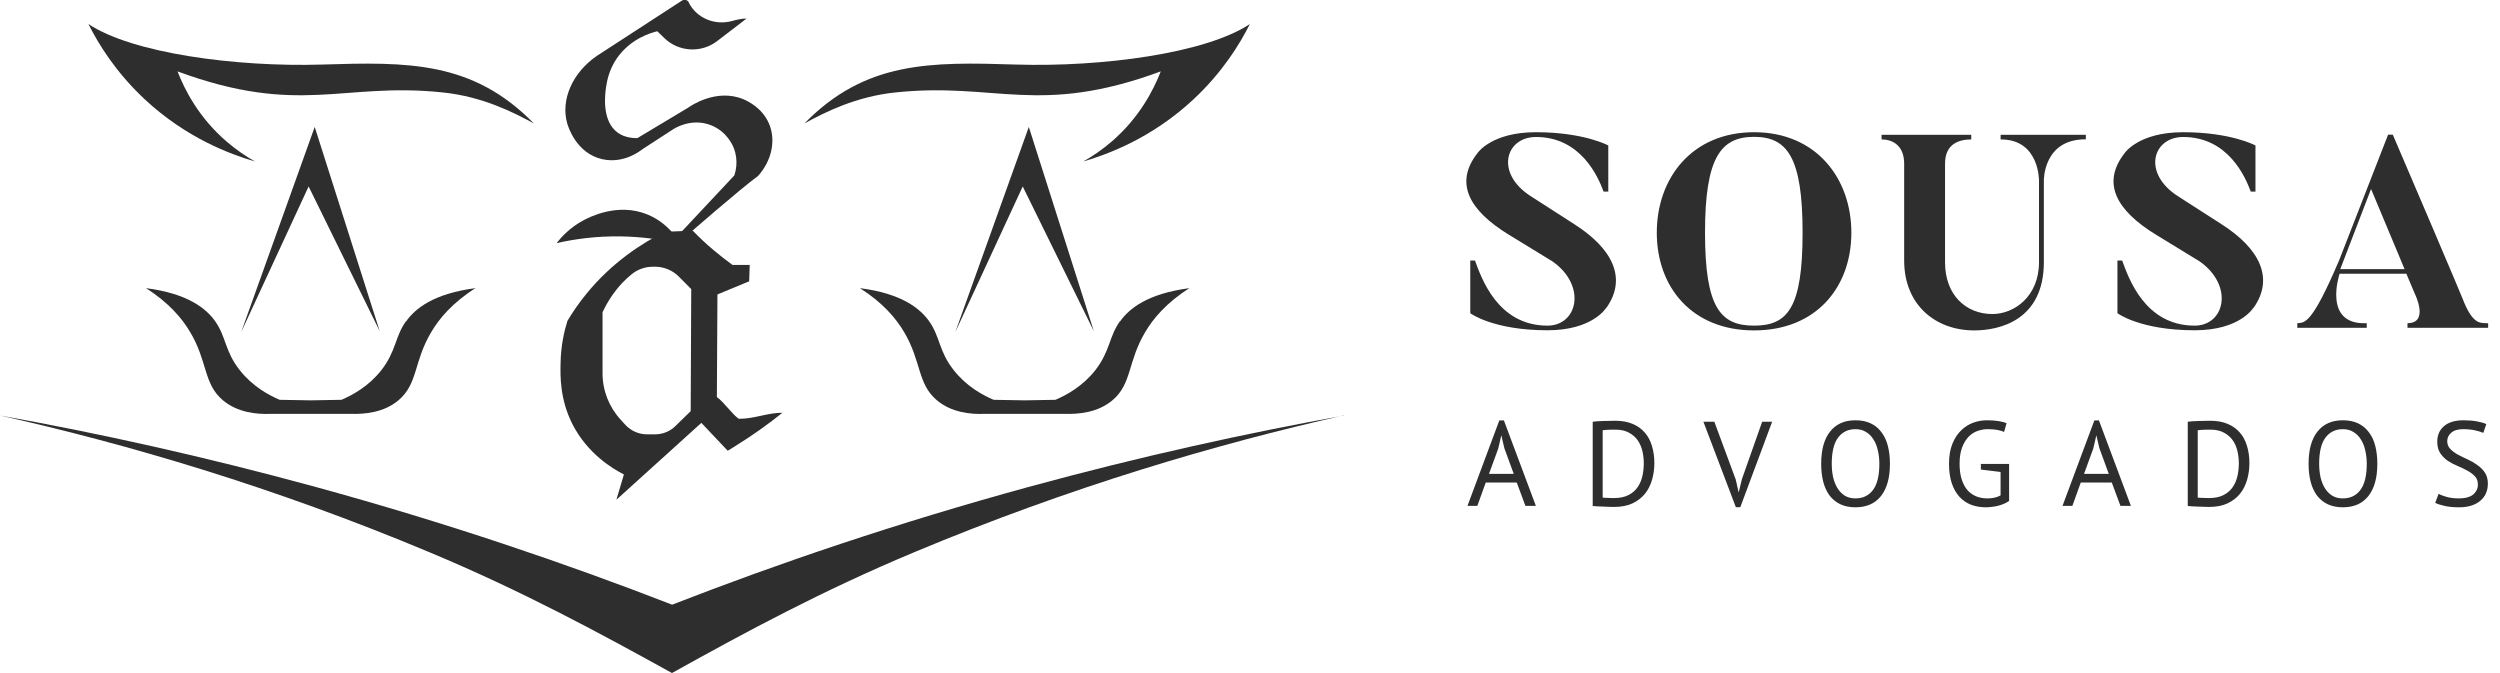
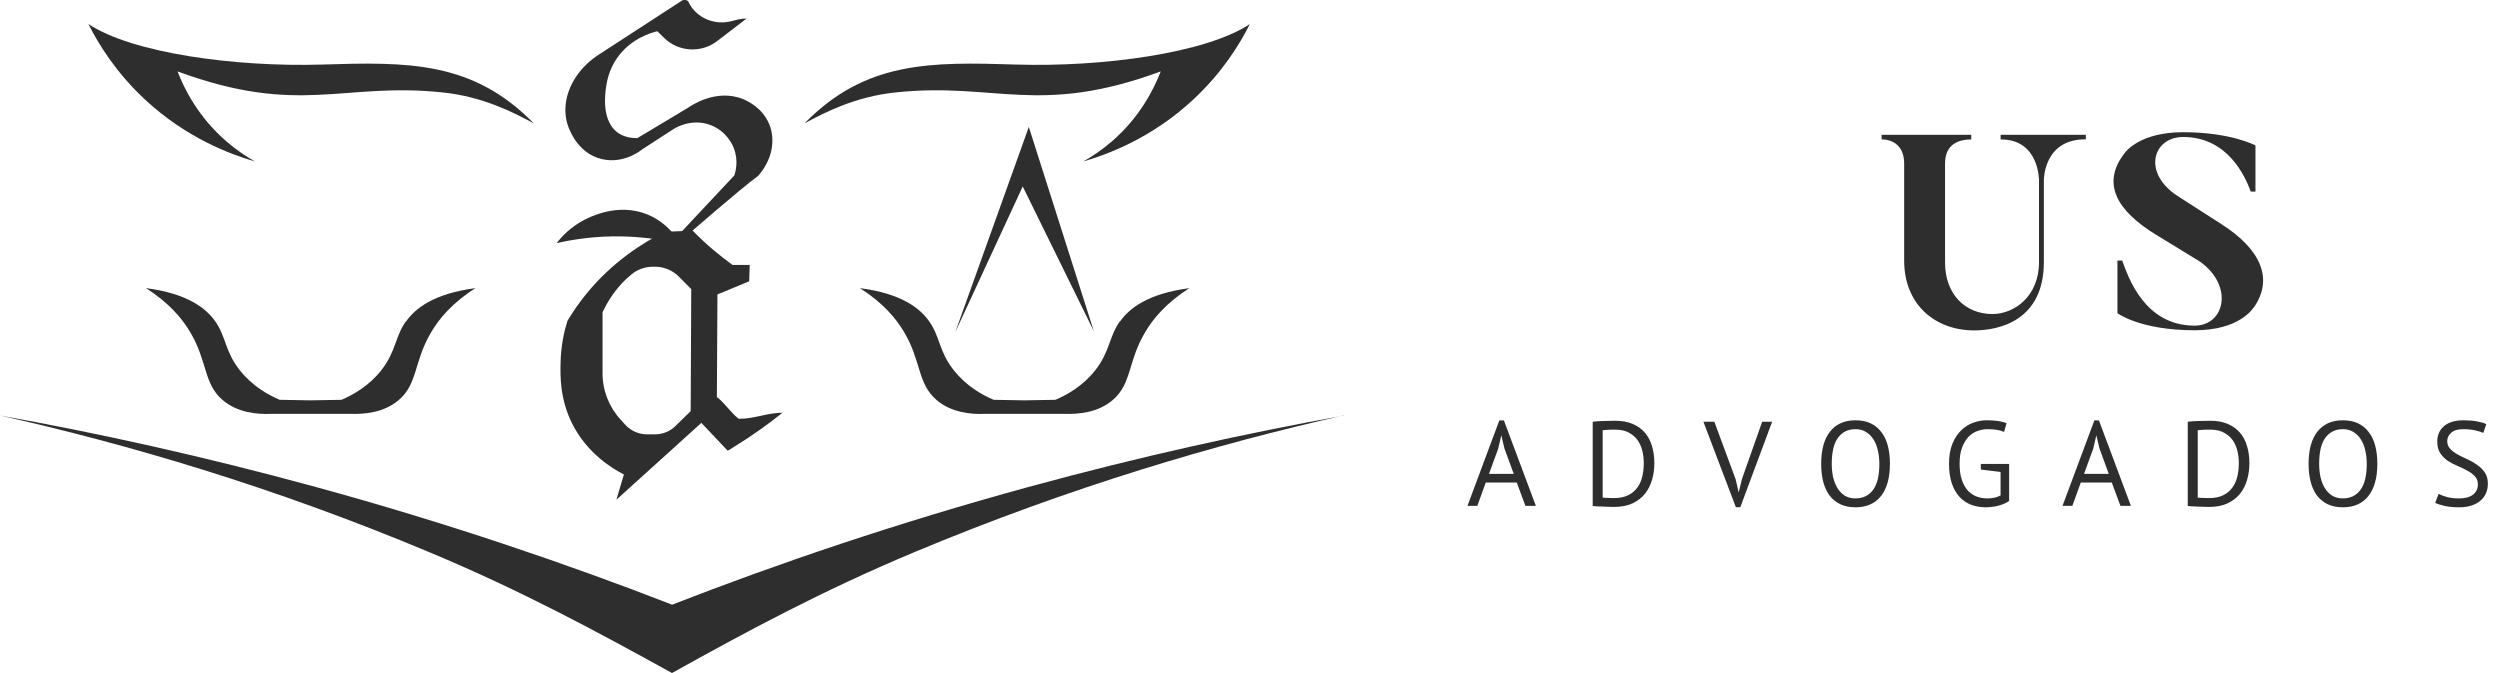
<svg xmlns="http://www.w3.org/2000/svg" width="208" height="56" viewBox="0 0 208 56" fill="none">
  <g clip-path="url(#clip0_468_9)">
-     <path d="M133.637 25.605C133.637 25.605 132.53 27.479 128.76 27.479C124.206 27.479 122.326 26.059 122.326 26.059V21.675H122.718C123.237 23.072 124.575 27.093 128.748 27.093C131.262 27.093 132.034 23.776 129.175 21.755L125.555 19.54C122.223 17.507 120.977 15.225 122.926 12.738C122.926 12.738 124.079 11 127.78 11C131.792 11 133.81 12.102 133.81 12.102V15.94H133.418C132.968 14.725 131.539 11.398 127.791 11.398C125.255 11.398 124.344 14.418 127.399 16.349L131.02 18.677C134.121 20.665 135.413 23.129 133.649 25.616L133.637 25.605Z" fill="#2E2E2E" />
-     <path d="M154.033 19.358C154.033 23.901 151.105 27.49 145.939 27.49C140.774 27.49 137.845 23.901 137.845 19.358C137.845 14.816 140.774 11 145.939 11C151.105 11 154.033 14.839 154.033 19.358ZM149.975 19.358C149.975 13.101 148.707 11.386 145.939 11.386C143.172 11.386 141.858 13.101 141.858 19.358C141.858 25.616 143.149 27.093 145.939 27.093C148.73 27.093 149.975 25.628 149.975 19.358Z" fill="#2E2E2E" />
    <path d="M173.542 11.591C169.991 11.568 170.049 15.02 170.049 15.02V21.8C170.049 26.684 166.313 27.49 164.249 27.49C161.055 27.49 158.426 25.389 158.426 21.675V13.612C158.426 12.215 157.585 11.602 156.547 11.602V11.216H164.007V11.602C162.992 11.602 161.828 11.965 161.828 13.612V21.834C161.828 24.526 163.546 26.127 165.771 26.127C167.558 26.127 169.645 24.685 169.645 21.812V15.032C169.645 15.032 169.691 11.579 166.451 11.602V11.216H173.542V11.602V11.591Z" fill="#2E2E2E" />
    <path d="M187.482 25.605C187.482 25.605 186.375 27.479 182.605 27.479C178.05 27.479 176.171 26.059 176.171 26.059V21.675H176.563C177.082 23.072 178.419 27.093 182.593 27.093C185.107 27.093 185.879 23.776 183.02 21.755L179.399 19.54C176.067 17.507 174.822 15.225 176.771 12.738C176.771 12.738 177.924 11 181.625 11C185.637 11 187.655 12.102 187.655 12.102V15.94H187.263C186.813 14.725 185.383 11.398 181.636 11.398C179.1 11.398 178.189 14.418 181.244 16.349L184.865 18.677C187.966 20.665 189.257 23.129 187.493 25.616L187.482 25.605Z" fill="#2E2E2E" />
-     <path d="M207.014 26.888V27.274H200.303V26.888C202.137 26.888 200.914 24.446 200.914 24.446L200.211 22.777H194.654C194.654 22.777 193.201 27.07 196.913 26.888V27.274H191.137V26.888C191.748 26.843 192.336 27.024 194.631 21.619L198.689 11.204H199.081C204.835 24.628 205.042 25.23 205.042 25.23C205.838 27.058 206.403 26.854 207.014 26.899V26.888ZM200.061 22.391L197.271 15.724L194.711 22.391H200.061Z" fill="#2E2E2E" />
    <path d="M79.476 27.642L85.091 15.513L91.006 27.551C91.006 27.551 87.397 16.217 85.598 10.562C83.557 16.251 79.476 27.642 79.476 27.642Z" fill="#2E2E2E" />
    <path d="M111.84 34.57C103.666 36.046 94.857 37.977 85.552 40.521C74.645 43.508 64.752 46.869 55.92 50.31C47.088 46.88 37.196 43.508 26.288 40.521C16.984 37.977 8.175 36.035 0 34.57C10.573 36.943 22.737 40.498 35.766 45.961C43.422 49.163 49.752 52.593 55.897 55.989C55.897 55.989 55.897 55.989 55.909 55.989C55.909 55.989 55.909 55.989 55.92 55.989C62.066 52.57 68.396 49.152 76.051 45.949C89.08 40.498 101.256 36.932 111.817 34.559L111.84 34.57Z" fill="#2E2E2E" />
    <path d="M62.112 1.544C61.293 2.169 60.486 2.794 59.667 3.418C58.353 4.429 56.474 4.327 55.286 3.18L54.687 2.601C54.191 2.714 52.473 3.203 51.331 4.838C50.651 5.826 50.501 6.78 50.432 7.2C50.34 7.802 50.028 10.073 51.412 11.05C51.965 11.436 52.6 11.493 53.026 11.493C54.444 10.641 55.863 9.801 57.269 8.949C57.396 8.858 59.552 7.325 61.824 8.245C62.227 8.415 63.403 8.972 63.968 10.255C64.579 11.652 64.222 13.355 63.069 14.639C61.535 15.763 57.246 19.511 57.246 19.511C57.246 19.511 56.797 19.761 56.624 19.363C58.111 17.773 59.598 16.183 61.097 14.593C61.189 14.321 61.466 13.378 61.051 12.322C60.982 12.129 60.475 10.902 59.079 10.391C57.465 9.801 56.082 10.698 55.955 10.789C55.125 11.334 54.283 11.868 53.453 12.413C53.291 12.538 51.908 13.651 50.098 13.242C47.941 12.754 47.261 10.516 47.192 10.266C46.639 8.324 47.607 6.064 49.648 4.656C52.012 3.123 54.364 1.59 56.727 0.057C56.935 -0.08 57.212 -0.011 57.315 0.204V0.238C57.984 1.522 59.483 2.135 60.901 1.749C61.316 1.635 61.72 1.544 62.077 1.544H62.112Z" fill="#2E2E2E" />
    <path d="M56.047 19.477C55.643 18.977 54.928 18.273 53.833 17.83C51.366 16.842 49.025 18.08 48.564 18.318C47.457 18.909 46.731 19.681 46.316 20.226C47.734 19.908 49.579 19.624 51.746 19.67C53.349 19.704 54.744 19.897 55.909 20.135C55.955 19.92 56.001 19.692 56.047 19.477Z" fill="#2E2E2E" />
-     <path d="M20.062 27.642L25.677 15.513L31.592 27.551C31.592 27.551 27.983 16.217 26.184 10.562C24.144 16.251 20.062 27.642 20.062 27.642Z" fill="#2E2E2E" />
    <path d="M33.771 26.734C32.849 28.04 32.964 29.221 31.719 30.811C30.67 32.139 29.344 32.866 28.41 33.264C27.557 33.275 26.692 33.298 25.839 33.309C24.985 33.298 24.121 33.275 23.267 33.264C22.334 32.866 21.008 32.139 19.958 30.811C18.702 29.232 18.828 28.04 17.906 26.734C17.157 25.666 15.612 24.417 12.141 23.974C14.067 25.189 15.162 26.518 15.808 27.608C17.284 30.061 16.915 31.924 18.54 33.298C19.762 34.331 21.365 34.479 22.518 34.434H29.182C30.335 34.468 31.938 34.331 33.16 33.298C34.786 31.924 34.417 30.061 35.893 27.608C36.538 26.518 37.634 25.189 39.559 23.974C36.077 24.428 34.544 25.666 33.794 26.734H33.771Z" fill="#2E2E2E" />
    <path d="M93.173 26.734C92.251 28.04 92.366 29.221 91.121 30.811C90.072 32.139 88.746 32.866 87.812 33.264C86.959 33.275 86.094 33.298 85.241 33.309C84.388 33.298 83.523 33.275 82.67 33.264C81.736 32.866 80.41 32.139 79.361 30.811C78.104 29.232 78.231 28.04 77.308 26.734C76.559 25.666 75.014 24.417 71.543 23.974C73.469 25.189 74.564 26.518 75.21 27.608C76.674 30.061 76.317 31.924 77.942 33.298C79.165 34.331 80.767 34.479 81.92 34.434H88.585C89.737 34.468 91.34 34.331 92.562 33.298C94.188 31.924 93.819 30.061 95.295 27.608C95.941 26.518 97.036 25.189 98.961 23.974C95.491 24.428 93.946 25.666 93.196 26.734H93.173Z" fill="#2E2E2E" />
    <path d="M66.931 10.267C68.626 9.347 71.197 8.029 74.529 7.689C82.843 6.814 86.417 9.687 96.575 5.94C95.998 7.427 94.834 9.755 92.505 11.766C91.686 12.47 90.879 13.015 90.129 13.435C92.17 12.844 95.848 11.482 99.296 8.268C101.717 6.008 103.158 3.657 103.988 1.999C100.345 4.429 91.709 5.588 84.584 5.372C77.412 5.145 72.016 5.065 66.92 10.278L66.931 10.267Z" fill="#2E2E2E" />
    <path d="M44.413 10.267C42.718 9.347 40.147 8.029 36.815 7.689C28.502 6.814 24.928 9.687 14.77 5.94C15.346 7.427 16.511 9.755 18.84 11.766C19.659 12.47 20.466 13.015 21.215 13.435C19.174 12.844 15.496 11.482 12.049 8.268C9.628 6.008 8.186 3.657 7.356 1.999C11 4.429 19.636 5.588 26.761 5.372C33.933 5.145 39.329 5.065 44.425 10.278L44.413 10.267Z" fill="#2E2E2E" />
    <path d="M61.478 34.854C60.878 34.434 60.244 33.457 59.644 33.037L59.691 24.497C60.567 24.133 61.443 23.77 62.331 23.406C62.342 22.952 62.365 22.498 62.377 22.043H60.947C60.44 21.68 59.921 21.271 59.379 20.817C58.722 20.272 58.145 19.715 57.638 19.193L55.309 19.284C53.441 20.215 50.939 21.805 48.783 24.451C48.161 25.212 47.642 25.973 47.215 26.688C46.95 27.517 46.662 28.744 46.639 30.232C46.616 31.288 46.581 33.218 47.619 35.274C48.875 37.75 50.974 38.999 51.908 39.476C51.7 40.18 51.285 41.577 51.285 41.577C51.285 41.577 55.989 37.318 58.353 35.183C59.079 35.955 59.817 36.728 60.544 37.5C60.74 37.386 60.936 37.273 61.12 37.148C62.573 36.251 63.899 35.308 65.098 34.343C63.876 34.331 62.7 34.865 61.478 34.842V34.854ZM57.454 34.218L56.185 35.456C55.736 35.899 55.125 36.137 54.49 36.137H53.833C53.153 36.137 52.507 35.853 52.046 35.365L51.654 34.933C50.674 33.877 50.132 32.492 50.132 31.072V25.973C50.444 25.314 50.939 24.44 51.746 23.565C51.965 23.327 52.254 23.066 52.53 22.838C53.038 22.407 53.706 22.18 54.375 22.191H54.56C55.286 22.214 55.966 22.498 56.474 23.009L57.511 24.053L57.465 34.218H57.454Z" fill="#2E2E2E" />
    <path d="M126.194 40.147H123.614L122.914 42.087H122.094L124.744 34.977H125.124L127.784 42.087H126.914L126.194 40.147ZM123.884 39.427H125.944L125.164 37.297L124.914 36.237H124.904L124.654 37.317L123.884 39.427ZM132.513 35.087C132.64 35.067 132.78 35.054 132.933 35.047C133.093 35.034 133.257 35.027 133.423 35.027C133.597 35.021 133.763 35.017 133.923 35.017C134.09 35.011 134.243 35.007 134.383 35.007C134.943 35.007 135.427 35.094 135.833 35.267C136.247 35.441 136.587 35.684 136.853 35.997C137.12 36.304 137.317 36.674 137.443 37.107C137.577 37.541 137.643 38.017 137.643 38.537C137.643 39.011 137.58 39.467 137.453 39.907C137.333 40.341 137.14 40.727 136.873 41.067C136.607 41.401 136.26 41.671 135.833 41.877C135.407 42.077 134.89 42.177 134.283 42.177C134.177 42.177 134.037 42.174 133.863 42.167C133.697 42.167 133.523 42.161 133.343 42.147C133.163 42.141 132.997 42.134 132.843 42.127C132.69 42.121 132.58 42.111 132.513 42.097V35.087ZM134.403 35.747C134.317 35.747 134.22 35.747 134.113 35.747C134.013 35.747 133.913 35.751 133.813 35.757C133.713 35.764 133.62 35.771 133.533 35.777C133.453 35.784 133.39 35.791 133.343 35.797V41.397C133.377 41.404 133.44 41.411 133.533 41.417C133.627 41.417 133.723 41.421 133.823 41.427C133.923 41.427 134.02 41.431 134.113 41.437C134.207 41.437 134.27 41.437 134.303 41.437C134.77 41.437 135.16 41.357 135.473 41.197C135.793 41.037 136.047 40.824 136.233 40.557C136.427 40.284 136.563 39.974 136.643 39.627C136.723 39.274 136.763 38.911 136.763 38.537C136.763 38.211 136.727 37.884 136.653 37.557C136.58 37.224 136.453 36.924 136.273 36.657C136.093 36.391 135.85 36.174 135.543 36.007C135.243 35.834 134.863 35.747 134.403 35.747ZM144.413 39.897L144.653 40.957H144.663L144.923 39.877L146.613 35.087H147.443L144.793 42.197H144.423L141.723 35.087H142.633L144.413 39.897ZM151.522 38.587C151.522 37.421 151.769 36.527 152.262 35.907C152.756 35.281 153.459 34.967 154.372 34.967C154.866 34.967 155.292 35.054 155.652 35.227C156.012 35.401 156.309 35.647 156.542 35.967C156.782 36.281 156.959 36.661 157.072 37.107C157.186 37.547 157.242 38.041 157.242 38.587C157.242 39.754 156.992 40.651 156.492 41.277C155.999 41.897 155.292 42.207 154.372 42.207C153.886 42.207 153.462 42.121 153.102 41.947C152.749 41.774 152.452 41.531 152.212 41.217C151.979 40.897 151.806 40.517 151.692 40.077C151.579 39.631 151.522 39.134 151.522 38.587ZM152.402 38.587C152.402 38.974 152.439 39.341 152.512 39.687C152.592 40.034 152.712 40.341 152.872 40.607C153.032 40.867 153.236 41.077 153.482 41.237C153.736 41.391 154.032 41.467 154.372 41.467C154.992 41.467 155.479 41.234 155.832 40.767C156.186 40.294 156.362 39.567 156.362 38.587C156.362 38.207 156.322 37.844 156.242 37.497C156.169 37.144 156.049 36.837 155.882 36.577C155.722 36.311 155.516 36.101 155.262 35.947C155.016 35.787 154.719 35.707 154.372 35.707C153.759 35.707 153.276 35.944 152.922 36.417C152.576 36.884 152.402 37.607 152.402 38.587ZM164.808 38.597H167.158V41.677C167.052 41.757 166.922 41.831 166.768 41.897C166.622 41.964 166.462 42.021 166.288 42.067C166.122 42.114 165.945 42.147 165.758 42.167C165.578 42.194 165.402 42.207 165.228 42.207C164.782 42.207 164.372 42.137 163.998 41.997C163.625 41.851 163.302 41.631 163.028 41.337C162.755 41.037 162.542 40.661 162.388 40.207C162.235 39.747 162.158 39.207 162.158 38.587C162.158 37.941 162.252 37.387 162.438 36.927C162.625 36.467 162.868 36.094 163.168 35.807C163.468 35.514 163.805 35.301 164.178 35.167C164.552 35.034 164.925 34.967 165.298 34.967C165.698 34.967 166.028 34.991 166.288 35.037C166.548 35.077 166.768 35.134 166.948 35.207L166.738 35.937C166.418 35.784 165.962 35.707 165.368 35.707C165.088 35.707 164.808 35.757 164.528 35.857C164.255 35.951 164.008 36.111 163.788 36.337C163.568 36.564 163.388 36.861 163.248 37.227C163.108 37.594 163.038 38.047 163.038 38.587C163.038 39.081 163.095 39.507 163.208 39.867C163.322 40.227 163.478 40.527 163.678 40.767C163.885 41.001 164.132 41.177 164.418 41.297C164.705 41.411 165.018 41.467 165.358 41.467C165.785 41.467 166.148 41.384 166.448 41.217V39.267L164.808 39.067V38.597ZM175.701 40.147H173.121L172.421 42.087H171.601L174.251 34.977H174.631L177.291 42.087H176.421L175.701 40.147ZM173.391 39.427H175.451L174.671 37.297L174.421 36.237H174.411L174.161 37.317L173.391 39.427ZM182.021 35.087C182.148 35.067 182.288 35.054 182.441 35.047C182.601 35.034 182.764 35.027 182.931 35.027C183.104 35.021 183.271 35.017 183.431 35.017C183.598 35.011 183.751 35.007 183.891 35.007C184.451 35.007 184.934 35.094 185.341 35.267C185.754 35.441 186.094 35.684 186.361 35.997C186.628 36.304 186.824 36.674 186.951 37.107C187.084 37.541 187.151 38.017 187.151 38.537C187.151 39.011 187.088 39.467 186.961 39.907C186.841 40.341 186.648 40.727 186.381 41.067C186.114 41.401 185.768 41.671 185.341 41.877C184.914 42.077 184.398 42.177 183.791 42.177C183.684 42.177 183.544 42.174 183.371 42.167C183.204 42.167 183.031 42.161 182.851 42.147C182.671 42.141 182.504 42.134 182.351 42.127C182.198 42.121 182.088 42.111 182.021 42.097V35.087ZM183.911 35.747C183.824 35.747 183.728 35.747 183.621 35.747C183.521 35.747 183.421 35.751 183.321 35.757C183.221 35.764 183.128 35.771 183.041 35.777C182.961 35.784 182.898 35.791 182.851 35.797V41.397C182.884 41.404 182.948 41.411 183.041 41.417C183.134 41.417 183.231 41.421 183.331 41.427C183.431 41.427 183.528 41.431 183.621 41.437C183.714 41.437 183.778 41.437 183.811 41.437C184.278 41.437 184.668 41.357 184.981 41.197C185.301 41.037 185.554 40.824 185.741 40.557C185.934 40.284 186.071 39.974 186.151 39.627C186.231 39.274 186.271 38.911 186.271 38.537C186.271 38.211 186.234 37.884 186.161 37.557C186.088 37.224 185.961 36.924 185.781 36.657C185.601 36.391 185.358 36.174 185.051 36.007C184.751 35.834 184.371 35.747 183.911 35.747ZM192.074 38.587C192.074 37.421 192.321 36.527 192.814 35.907C193.307 35.281 194.011 34.967 194.924 34.967C195.417 34.967 195.844 35.054 196.204 35.227C196.564 35.401 196.861 35.647 197.094 35.967C197.334 36.281 197.511 36.661 197.624 37.107C197.737 37.547 197.794 38.041 197.794 38.587C197.794 39.754 197.544 40.651 197.044 41.277C196.551 41.897 195.844 42.207 194.924 42.207C194.437 42.207 194.014 42.121 193.654 41.947C193.301 41.774 193.004 41.531 192.764 41.217C192.531 40.897 192.357 40.517 192.244 40.077C192.131 39.631 192.074 39.134 192.074 38.587ZM192.954 38.587C192.954 38.974 192.991 39.341 193.064 39.687C193.144 40.034 193.264 40.341 193.424 40.607C193.584 40.867 193.787 41.077 194.034 41.237C194.287 41.391 194.584 41.467 194.924 41.467C195.544 41.467 196.031 41.234 196.384 40.767C196.737 40.294 196.914 39.567 196.914 38.587C196.914 38.207 196.874 37.844 196.794 37.497C196.721 37.144 196.601 36.837 196.434 36.577C196.274 36.311 196.067 36.101 195.814 35.947C195.567 35.787 195.271 35.707 194.924 35.707C194.311 35.707 193.827 35.944 193.474 36.417C193.127 36.884 192.954 37.607 192.954 38.587ZM206.16 40.307C206.16 40.027 206.077 39.801 205.91 39.627C205.743 39.447 205.533 39.291 205.28 39.157C205.033 39.017 204.763 38.887 204.47 38.767C204.177 38.647 203.903 38.504 203.65 38.337C203.403 38.164 203.197 37.954 203.03 37.707C202.863 37.454 202.78 37.134 202.78 36.747C202.78 36.201 202.97 35.767 203.35 35.447C203.73 35.127 204.27 34.967 204.97 34.967C205.377 34.967 205.747 34.997 206.08 35.057C206.413 35.117 206.673 35.194 206.86 35.287L206.61 36.017C206.457 35.944 206.23 35.874 205.93 35.807C205.637 35.741 205.303 35.707 204.93 35.707C204.49 35.707 204.16 35.807 203.94 36.007C203.72 36.201 203.61 36.431 203.61 36.697C203.61 36.957 203.693 37.174 203.86 37.347C204.027 37.521 204.233 37.677 204.48 37.817C204.733 37.951 205.007 38.084 205.3 38.217C205.593 38.351 205.863 38.507 206.11 38.687C206.363 38.861 206.573 39.071 206.74 39.317C206.907 39.564 206.99 39.871 206.99 40.237C206.99 40.537 206.937 40.807 206.83 41.047C206.723 41.287 206.567 41.494 206.36 41.667C206.153 41.841 205.903 41.974 205.61 42.067C205.317 42.161 204.983 42.207 204.61 42.207C204.11 42.207 203.697 42.167 203.37 42.087C203.043 42.014 202.79 41.931 202.61 41.837L202.89 41.087C203.043 41.174 203.27 41.261 203.57 41.347C203.87 41.427 204.207 41.467 204.58 41.467C204.8 41.467 205.007 41.447 205.2 41.407C205.393 41.361 205.56 41.291 205.7 41.197C205.84 41.097 205.95 40.974 206.03 40.827C206.117 40.681 206.16 40.507 206.16 40.307Z" fill="#2E2E2E" />
  </g>
  <defs>
    <clipPath id="clip0_468_9">
      <rect width="208" height="56" fill="white" />
    </clipPath>
  </defs>
</svg>